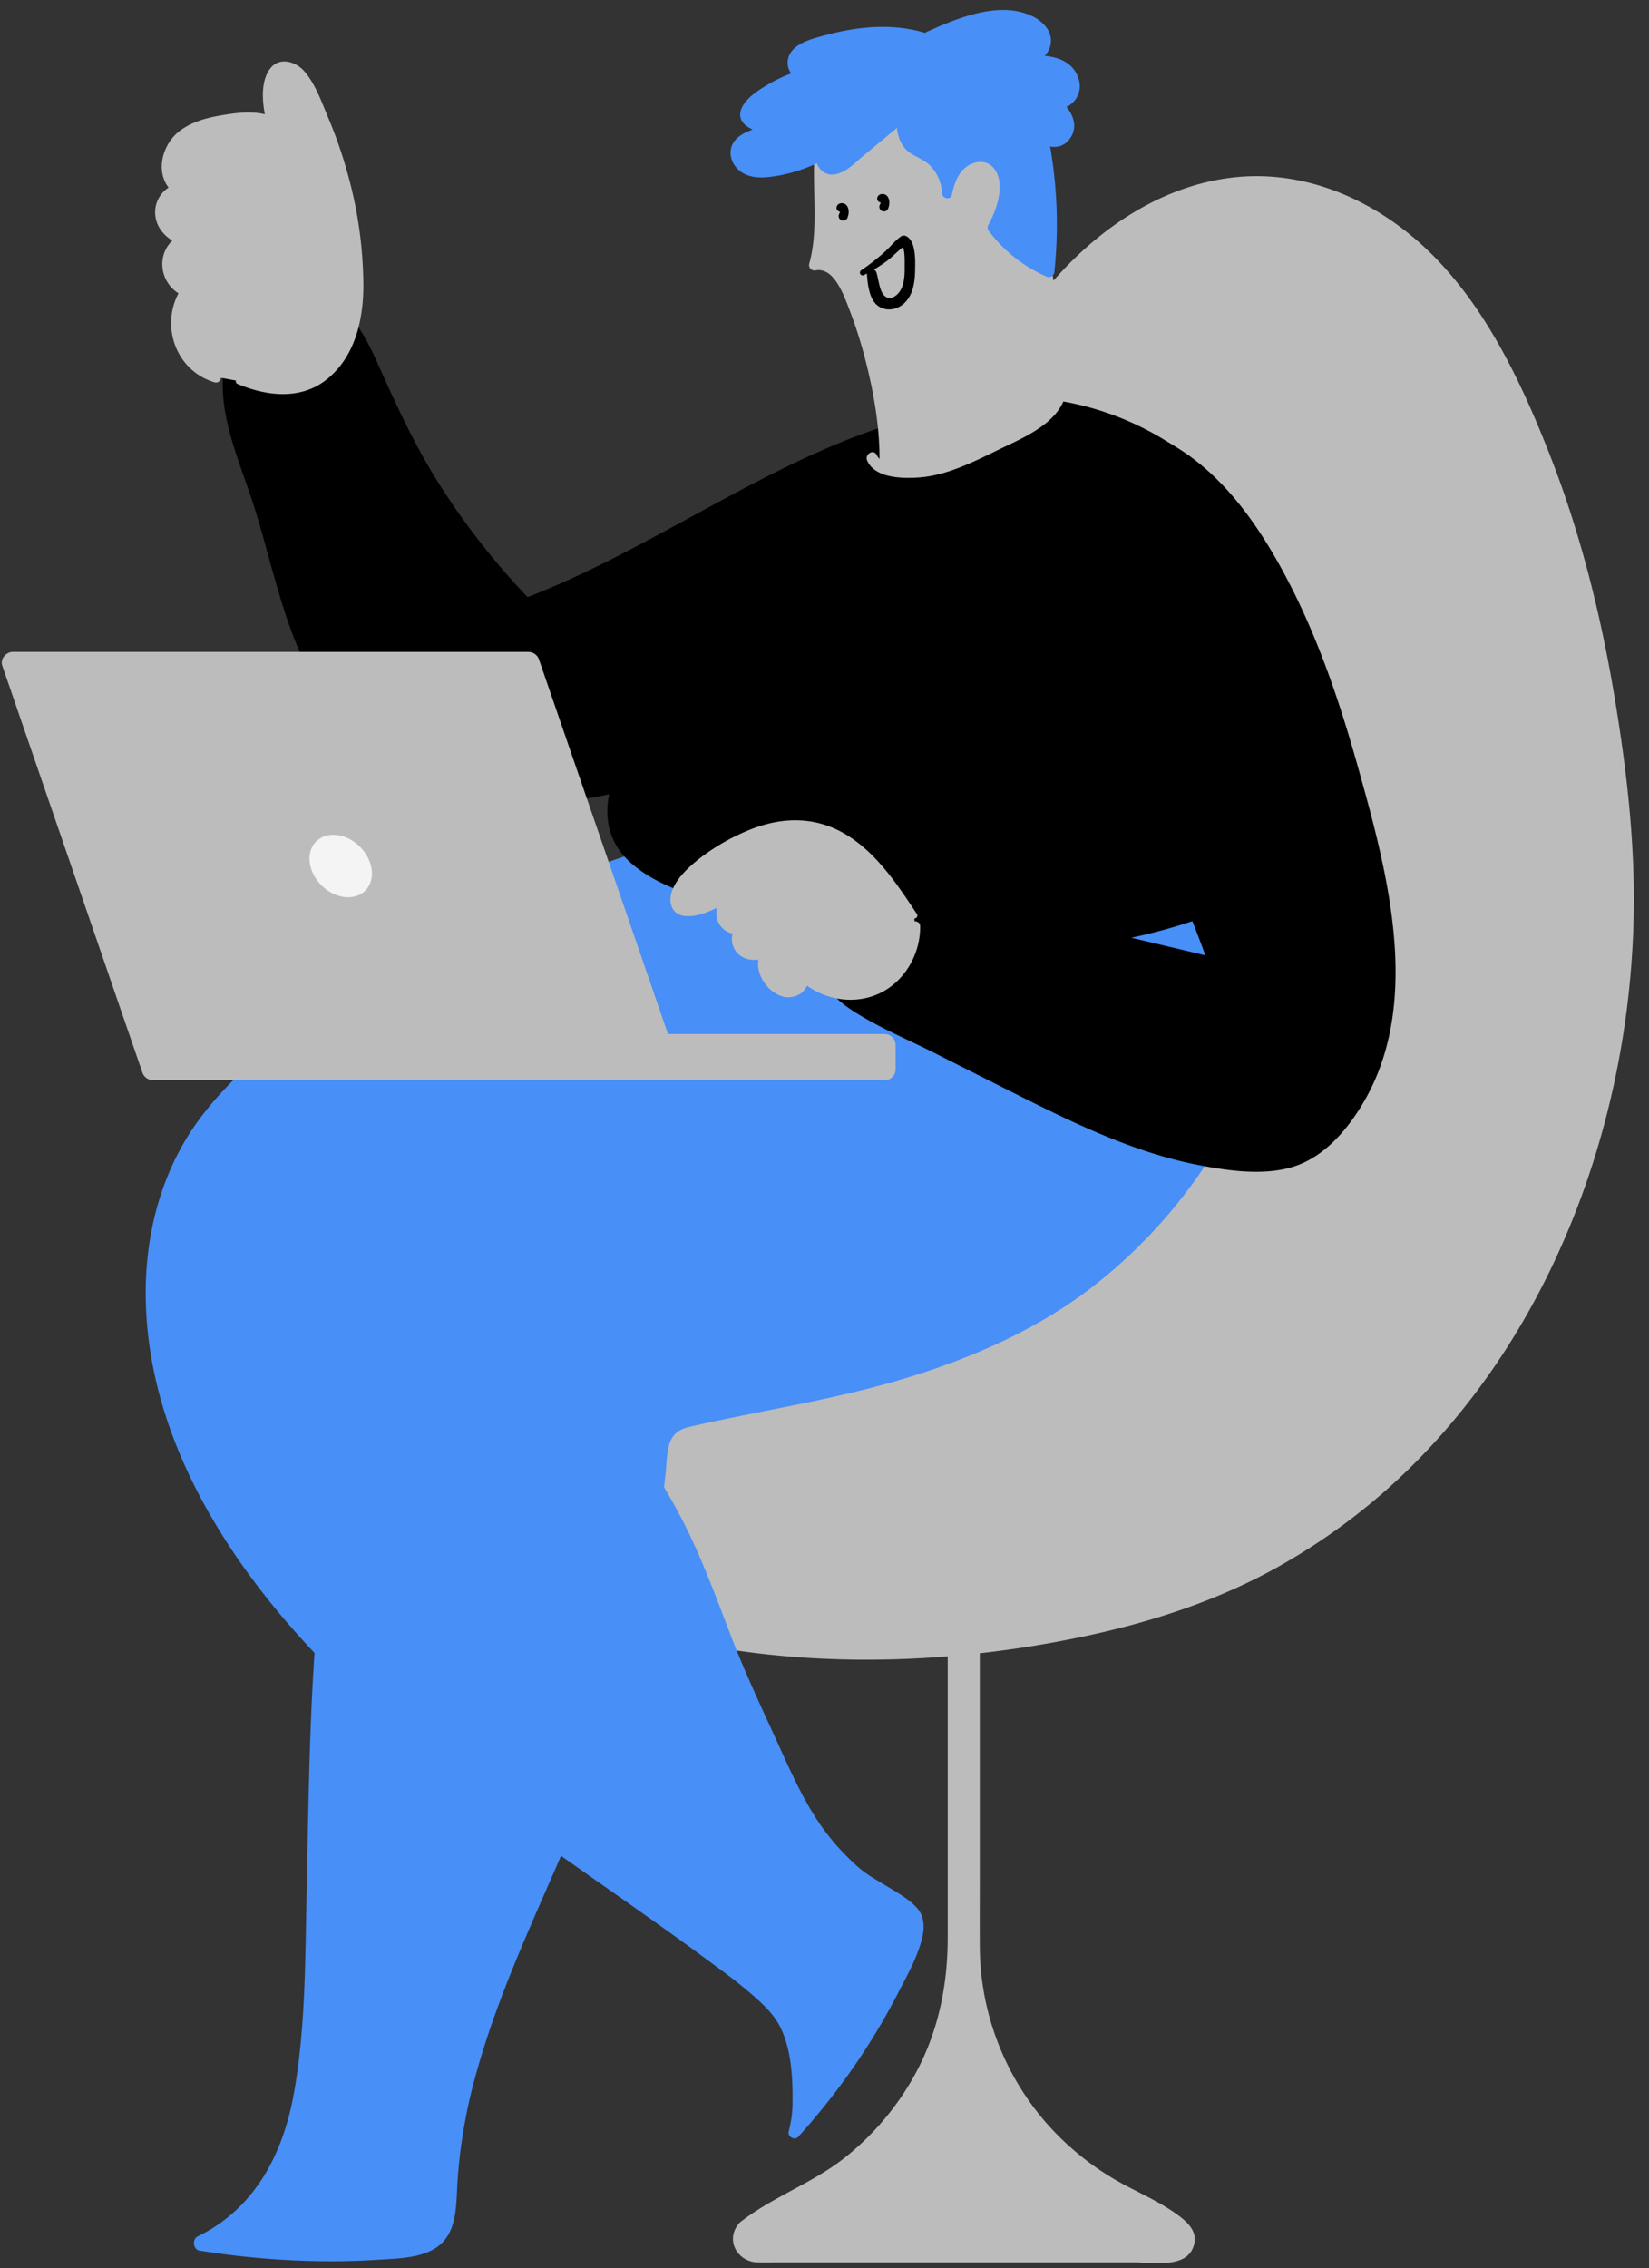
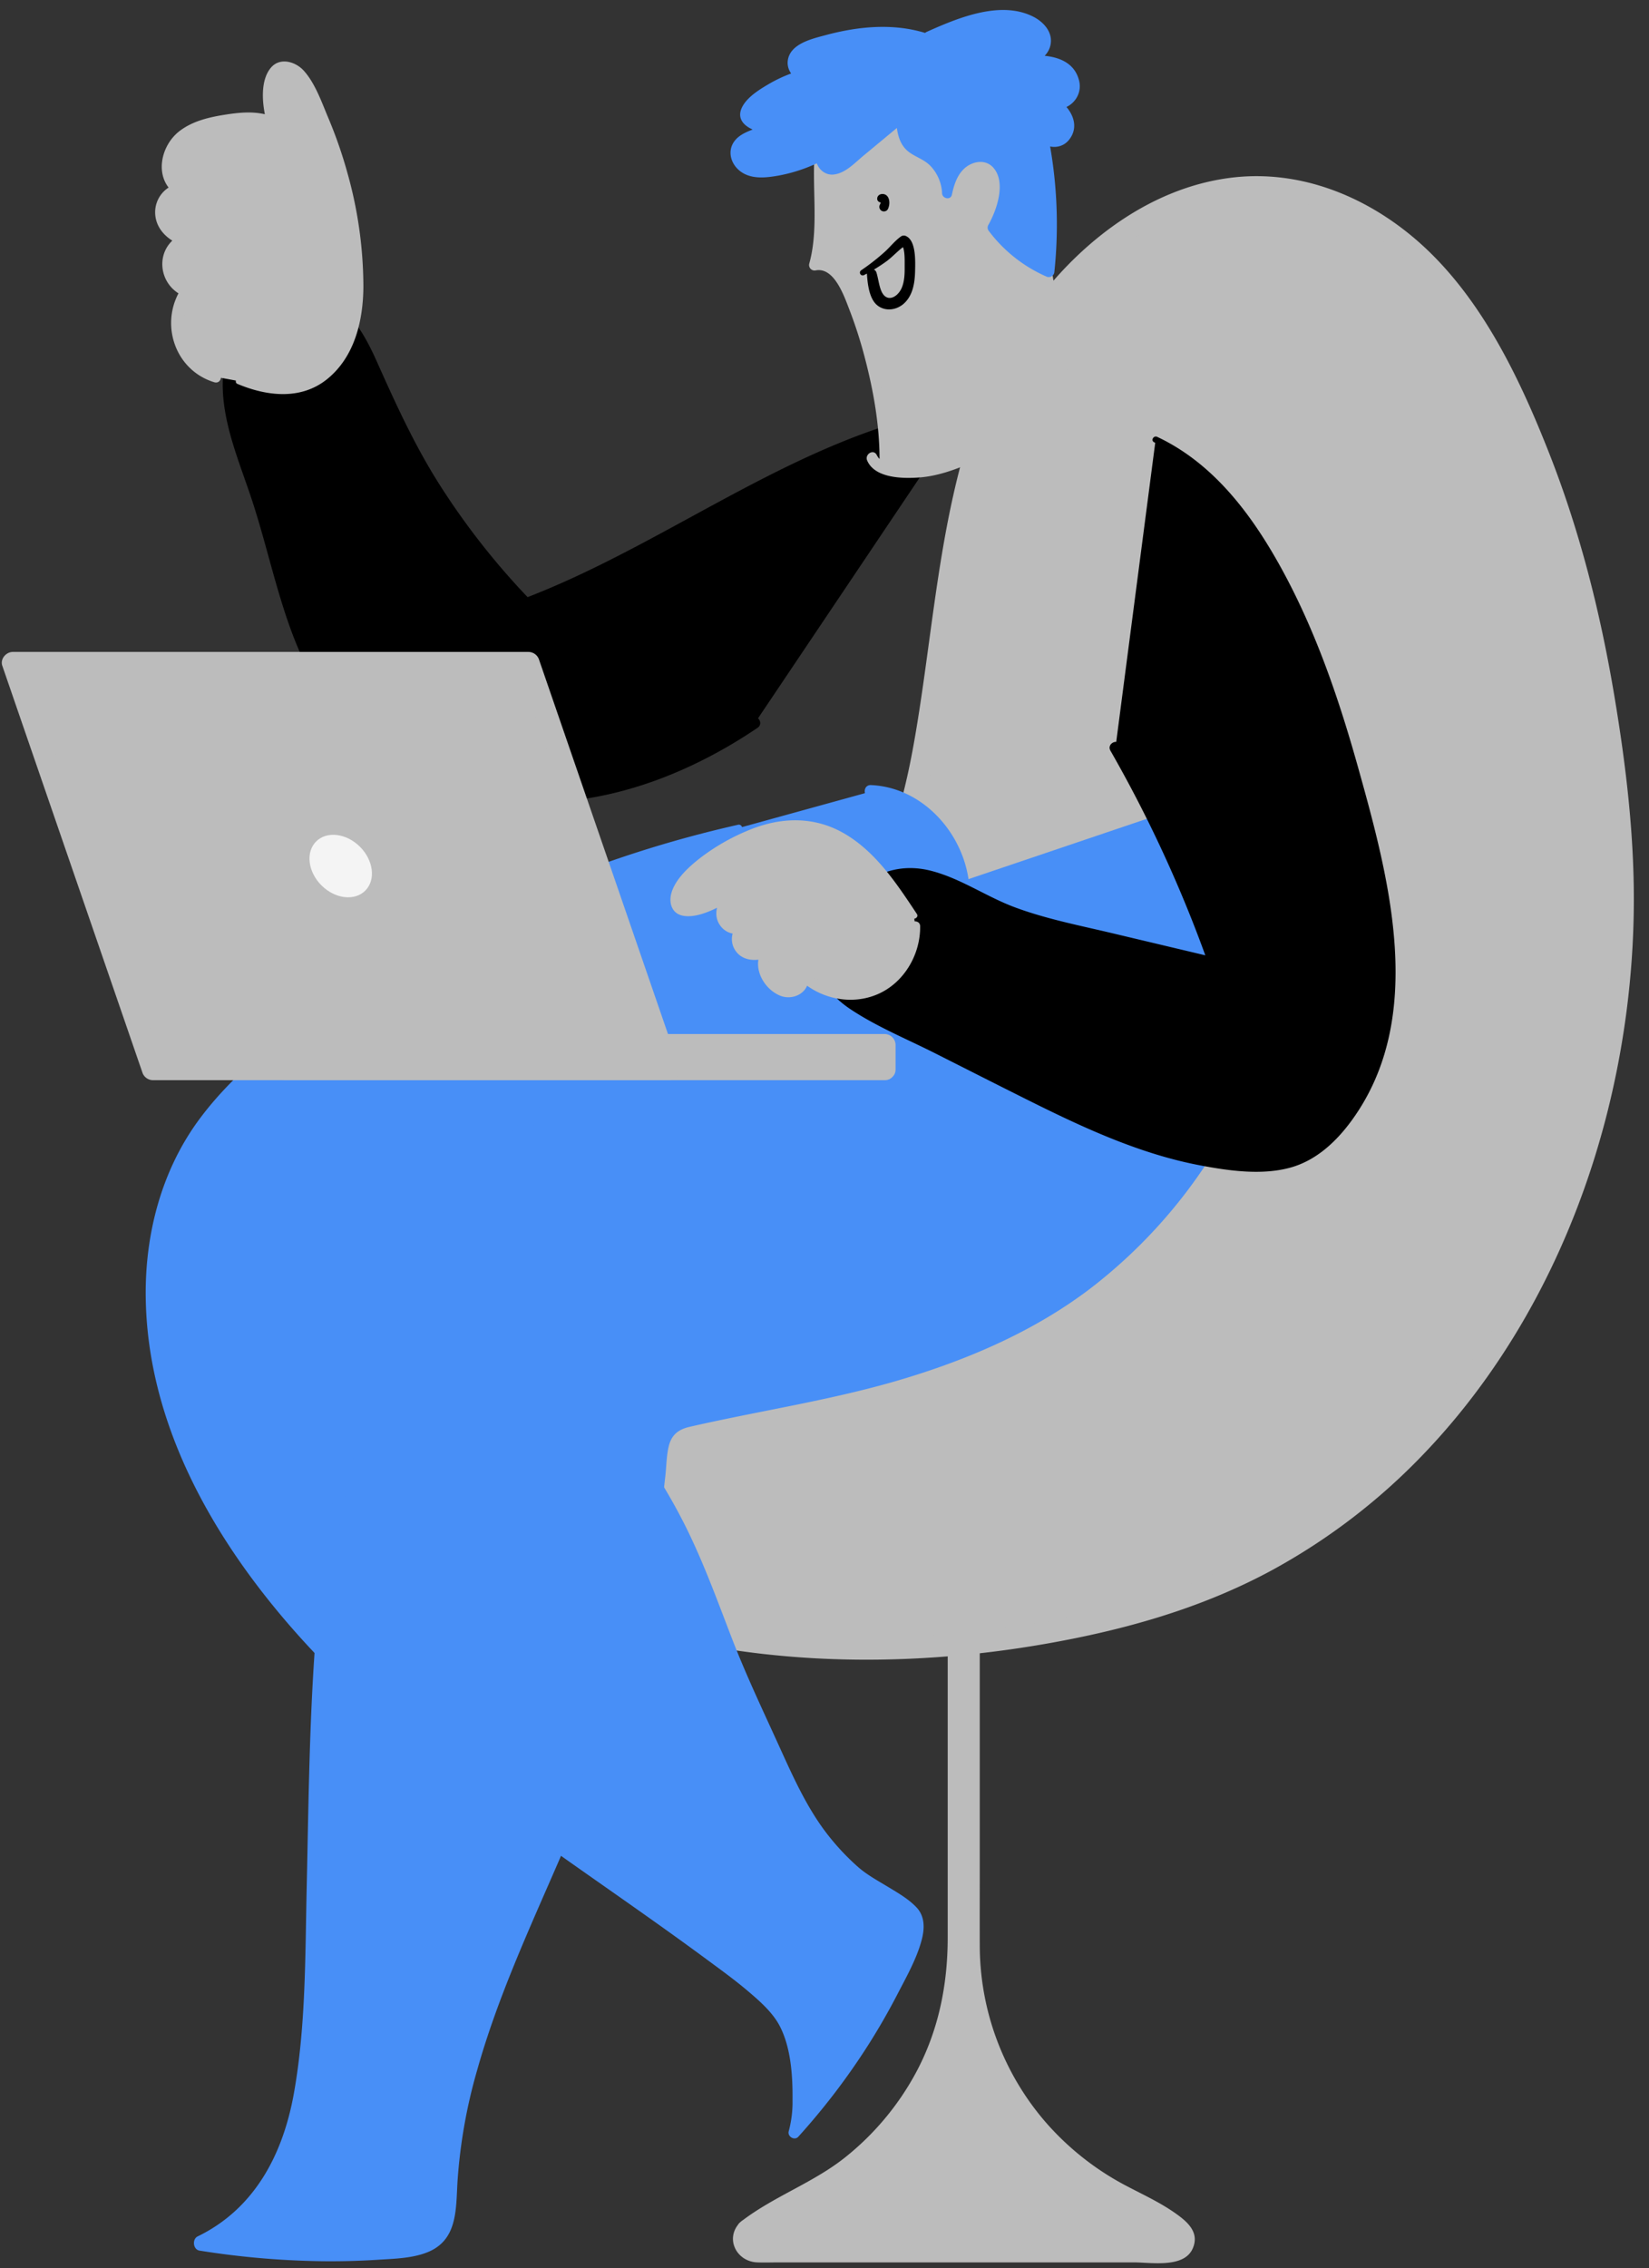
<svg xmlns="http://www.w3.org/2000/svg" height="993.0" preserveAspectRatio="xMidYMid meet" version="1.0" viewBox="141.8 2.7 722.2 993.0" width="722.2" zoomAndPan="magnify">
  <rect x="141.8" y="2.7" width="722.2" height="993.0" fill="#333333" stroke="none" />
  <g id="change1_1">
    <path d="m374.605 474.475c32.949-17.335 70.821-22.932 104.941-37.931 35.138-15.447 55.208-52.165 63.323-88.285 17.54-78.066 10.222-166.921 71.725-227.872 22.964-22.773 53.281-38.648 86.369-35.452 34.507 3.333 64.693 26.799 83.524 55.908 41.32 63.872 59.965 147.072 66.652 222.272 12.801 143.957-59.358 301.298-206.066 343.909-89.776 26.075-209.083 26.215-291.048-24.694-77.322-48.026-63.93-151.304 5.986-199.105a147.347 147.347 0 0 1 14.592-8.751z" fill="#bcbcbc" />
  </g>
  <g id="change1_2">
    <path d="m377.015 478.599c32.685-16.973 69.646-22.673 103.313-37.224 28.327-12.243 47.555-37.293 58.908-65.328 11.474-28.334 14.589-59.78 18.649-89.843 4.117-30.481 8.145-61.24 17.581-90.627 9.609-29.929 25.662-57.496 49.49-78.321 24.991-21.842 58.283-34.017 91.114-24.579 31.55 9.07 54.51 33.541 70.74 61.005 17.706 29.961 30.326 62.667 39.613 96.138a623.41 623.41 0 0 1 18.931 102.772 399.398 399.398 0 0 1 .136 85.266c-6.123 55.097-24.62 109.31-55.527 155.471-30.696 45.846-74.395 82.782-126.203 102.425-28.528 10.817-59.109 17.111-89.353 20.662a432.322 432.322 0 0 1 -97.449.694c-31.786-3.49-63.603-11.033-92.825-24.2-25.658-11.562-49.996-26.95-64.401-51.862-25.571-44.222-12.075-100.639 22.102-136.204a139.133 139.133 0 0 1 35.18-26.245c5.425-2.895.606-11.143-4.821-8.248-48.189 25.71-81.606 78.866-74.438 134.453a110.433 110.433 0 0 0 34.633 67.08c22.605 20.838 53.145 33.724 82.257 42.45 63.937 19.164 133.776 18.699 198.808 5.399 29.577-6.049 58.441-15.076 85.085-29.45a271.719 271.719 0 0 0 67.635-51.969c39.38-41.428 65.931-94.084 79.746-149.311a384.4 384.4 0 0 0 11.371-85.531c.639-32.338-3.195-64.763-8.549-96.608-6.033-35.881-14.978-71.423-28.295-105.324-12.272-31.239-27.761-64.076-51.967-87.924-23.304-22.959-55.15-37.385-88.25-33.018-33.509 4.421-62.565 25.995-82.93 52.111-40.228 51.585-43.253 118.632-52.834 180.7-4.848 31.411-11.287 63.042-30.611 89.118a92.786 92.786 0 0 1 -36.041 29.588c-17.373 7.856-35.964 12.864-54.149 18.434-17.607 5.393-35.091 11.297-51.472 19.804-5.458 2.834-.633 11.08 4.82 8.248z" fill="#bcbcbc" />
  </g>
  <g id="change2_1">
    <path d="m465.433 365.156a514.167 514.167 0 0 0 -193.307 89.959c-16.797 12.642-33.052 26.583-44.55 44.182-25.109 38.432-23.734 89.695-6.613 132.291 43.578 108.419 147.815 163.962 236.412 230.229 9.638 7.209 19.535 14.443 26.65 24.15s9.314 38.911 5.637 50.372a291.624 291.624 0 0 0 50.706-77.742c2.247-5.061 4.391-10.614 3.123-16.004-1.374-5.843-20.965-15.089-25.535-18.983-24.583-20.946-30.208-41.901-44.4-70.913-12.205-24.949-19.895-51.763-31.848-76.79a250.645 250.645 0 0 0 -72.037-89.481c-11.672-9.073-24.659-17.695-31.103-31.001a1121.796 1121.796 0 0 0 157.034-75.417c17.523-10.161 35.055-21.033 48.424-36.25s22.21-35.58 19.302-55.626-19.842-38.491-40.093-38.921" fill="#488ff7" />
  </g>
  <g id="change2_2">
    <path d="m465.048 363.762a513.462 513.462 0 0 0 -168.38 71.293c-24.433 16.005-49.768 33.715-67.39 57.38-16.652 22.364-23.958 50.205-23.659 77.86.59 54.503 28.28 103.975 63.176 144.174 34.1 39.282 76.2 70.612 118.458 100.5 21.402 15.137 43.016 29.983 64.105 45.558 6.019 4.445 12.114 8.837 17.826 13.676 5.17 4.38 11.045 9.466 14.184 15.59 4.86 9.479 5.631 21.747 5.529 32.201a49.325 49.325 0 0 1 -1.652 13.678c-.701 2.345 2.499 4.311 4.189 2.438a300.13 300.13 0 0 0 30.731-40.324q6.83-10.769 12.702-22.104c3.849-7.426 8.309-15.299 10.516-23.414 1.397-5.135 1.606-10.553-2.211-14.582-3.511-3.706-8.26-6.405-12.583-9.027-4.627-2.807-9.324-5.326-13.364-8.961a104.854 104.854 0 0 1 -14.961-16.52c-8.009-11.101-13.587-23.637-19.227-36.041-7.162-15.752-14.56-31.26-20.783-47.427-6.322-16.425-12.342-33.011-20.201-48.786a253.999 253.999 0 0 0 -62.247-79.493c-13.583-11.549-30.715-20.871-39.048-37.286l-1.516 3.725a1135.564 1135.564 0 0 0 143.837-67.706c21.288-11.928 43.592-23.998 60.493-41.961 15.104-16.053 25.77-38.335 22.374-60.792-3.199-21.154-20.727-40.094-42.711-41.016-3.625-.152-3.618 5.482 0 5.634 20.159.846 35.664 19.221 37.672 38.543 2.345 22.571-10.09 43.772-25.977 58.772-16.56 15.635-37.198 26.648-56.946 37.675q-31.514 17.597-64.116 33.142-37.364 17.815-75.973 32.819a2.585 2.585 0 0 0 -1.515 3.725c6.754 13.292 18.985 21.865 30.502 30.736a250.26 250.26 0 0 1 34.751 32.465c22.11 25.003 37.526 53.759 49.532 84.736 11.209 28.92 22.856 57.885 37.282 85.396a117.46 117.46 0 0 0 23.521 31.524c7.838 7.34 17.948 11.121 26.047 18.047 7.357 6.292.631 17.112-2.698 24.143q-6.021 12.718-13.261 24.806a292.384 292.384 0 0 1 -34.165 46.008l4.189 2.438c2.766-9.205 2.195-19.683 1.052-29.096-1.161-9.558-3.186-18.88-9.413-26.449-9.053-11.003-21.338-19.179-32.726-27.558-10.335-7.604-20.788-15.044-31.271-22.443-42.298-29.854-85.751-59.063-122.842-95.444-18.326-17.974-35.021-37.556-48.765-59.276-14.189-22.424-27.109-47.598-32.973-73.602-6.242-27.68-5.747-57.664 5.05-84.181 11.611-28.518 35.187-48.713 59.429-66.5a517.407 517.407 0 0 1 164.233-80.19q10.917-3.104 21.963-5.717c1.813-.432 1.044-3.196-.769-2.788z" fill="#488ff7" />
  </g>
  <g id="change1_3">
    <path d="m469.522 978.787a105.811 105.811 0 0 1 20.721-12.636c43.337-20.392 71.395-63.527 71.395-111.422v-134.466h4.49v134.466c0 47.895 28.058 91.03 71.395 111.422a105.812 105.812 0 0 1 20.721 12.636 5.36 5.36 0 0 1 -3.326 9.563h-182.07a5.36 5.36 0 0 1 -3.326-9.562z" fill="#bcbcbc" />
  </g>
  <g id="change1_4">
    <path d="m472.899 982.164c13.057-10.161 28.986-15.484 42.221-25.477a130.895 130.895 0 0 0 30.027-31.741 128.338 128.338 0 0 0 21.267-71.084c.058-32.266 0-64.533 0-96.799v-36.801l-4.776 4.776h4.49l-4.776-4.776v83.076c0 31.622-3.336 65.768 8.097 95.868a130.001 130.001 0 0 0 51.527 63.28c6.37 4.062 13.193 7.095 19.831 10.654a105.846 105.846 0 0 1 10.378 6.328c1.189.826 5.568 2.791 3.725 4.106-.964.688-4.939 0-6.063 0h-165.738c-2.724 0-6.842.789-9.479 0-.832-.249-2.242.049-.732-1.41 4.43-4.278-2.329-11.027-6.754-6.754-7.093 6.849-2.023 17.342 7.279 17.715 3.217.129 6.466 0 9.685 0h155.233c7.617 0 22.015 2.621 25.82-6.08 3.076-7.033-2.242-11.648-7.466-15.346-6.949-4.919-14.562-8.348-22.046-12.31a121.965 121.965 0 0 1 -35.035-27.799 118.417 118.417 0 0 1 -28.711-76.95c-.051-10.617 0-21.236 0-31.853v-102.525a4.845 4.845 0 0 0 -4.776-4.776h-4.49a4.845 4.845 0 0 0 -4.776 4.776v130.591c0 20.881-4.067 41.05-14.091 59.542a120.731 120.731 0 0 1 -30.597 36.57c-14.23 11.419-31.662 17.264-46.029 28.445-4.845 3.771 1.958 10.487 6.754 6.754z" fill="#bcbcbc" />
  </g>
  <g id="change3_1">
    <path d="m564.479 182.147c-69.42 11.376-126.524 59.911-192.278 84.911a313.939 313.939 0 0 1 -64.218-97.502c-6.362-15.268-13.959-33.286-30.115-36.83-12.11-2.656-24.878 4.911-30.966 15.711s-6.474 24.015-4.123 36.188 7.215 23.689 11.182 35.435c10.528 31.18 15.355 65.455 35.49 91.486 20.601 26.634 55.187 40.37 88.858 40.06s66.307-13.45 94.121-32.428" />
  </g>
  <g id="change3_2">
    <path d="m564.109 180.807c-70.721 10.974-127.068 58.809-192.578 83.822l2.451.648a320.664 320.664 0 0 1 -40.057-51.021c-10.776-17.069-18.949-35.071-27.162-53.443-6.006-13.436-14.823-28.789-30.997-30.646-17.362-1.993-31.459 12.824-35.076 28.64-4.807 21.015 4.265 41.442 10.842 60.959 6.445 19.125 10.553 38.966 17.411 57.959 6.408 17.747 15.496 34.479 29.578 47.312 13.315 12.134 29.805 20.502 47.19 25.024 44.6 11.602 90.854-3.672 127.941-28.788 2.57-1.74.148-5.943-2.448-4.188-31.86 21.541-70.456 36.108-109.41 31.076a113.662 113.662 0 0 1 -48.288-17.716c-15.352-10.213-26.61-24.472-34.465-41.047-7.929-16.729-12.394-34.846-17.539-52.552-2.649-9.117-5.613-18.097-8.854-27.02-3.439-9.468-6.998-19.077-8.45-29.093-2.661-18.36 3.422-42 24.472-45.95 17.945-3.367 28.02 14.592 34.085 28.373 8.46 19.225 16.966 38.009 28.268 55.795a314.307 314.307 0 0 0 39.398 49.888 2.47 2.47 0 0 0 2.451.648c65.395-25.173 121.867-73.278 191.977-86 1.773-.322 1.001-2.95-.739-2.68z" />
  </g>
  <g id="change2_3">
    <path d="m546.497 394.144c-53.605 38.139-121.066 54.858-170.771 97.957-53.016 45.97-78.854 116.429-88.776 185.894s-6.026 140.113-10.61 210.134c-1.228 18.761-3.131 37.764-9.93 55.293s-19.117 33.65-36.309 41.262a322.622 322.622 0 0 0 85.955 4.129c7.045-.607 14.82-1.839 19.261-7.341 4.026-4.987 4.078-11.966 4.274-18.371 1.959-64.11 36.395-121.924 59.365-181.81a526.35 526.35 0 0 0 32.673-140.362c.432-4.725 1.06-9.981 4.698-13.026 2.29-1.917 5.354-2.56 8.284-3.136 53.131-10.44 107.942-19.658 154.494-47.315 78.385-46.569 121.078-146.261 100.694-235.128" fill="#488ff7" />
  </g>
  <g id="change2_4">
    <path d="m545.782 392.92c-37.731 26.285-81.219 42.055-121.451 63.849-19.604 10.619-38.481 22.802-54.952 37.91a229.418 229.418 0 0 0 -40.732 50.244c-51.747 85.332-50.386 188.388-52.538 284.751-.662 29.649-.363 60.229-5.607 89.504-4.748 26.507-17.096 50.417-42.123 62.564-2.508 1.217-2.056 5.774.814 6.231a370.965 370.965 0 0 0 52.371 4.622q12.947.205 25.882-.63c6.985-.451 14.566-.595 21.185-3.129 13.586-5.202 12.82-18.686 13.531-30.965a230.066 230.066 0 0 1 8.558-48.704c8.883-31.684 22.738-61.646 35.801-91.753 13.222-30.474 24.95-61.385 33.182-93.613q6.505-25.468 10.45-51.499 1.804-11.912 3.086-23.898c.44-4.135.468-8.551 1.454-12.596 1.207-4.952 4.195-7.338 9.073-8.458 31.577-7.254 63.538-11.836 94.626-21.296 28.784-8.759 56.828-20.952 80.894-39.243a225.194 225.194 0 0 0 52.277-56.817c28.261-43.568 41.316-97.805 34.646-149.393q-1.245-9.632-3.372-19.114c-.892-3.957-6.973-2.282-6.08 1.676 11.511 51.041 2.509 105.293-22.424 151.072a217.197 217.197 0 0 1 -47.573 60.113c-22.237 19.434-48.637 33.043-76.42 42.711-29.805 10.373-60.85 16.535-91.76 22.57-6.712 1.31-14.727 1.702-20.934 4.697-5.228 2.523-7.218 7.642-7.985 13.102-2.314 16.471-3.659 32.972-6.65 49.37a527.137 527.137 0 0 1 -27.578 97.137c-11.545 29.55-25.465 58.109-36.934 87.691-11.04 28.474-19.79 58.177-21.15 88.858-.328 7.402.506 16.85-6.27 21.746-5.981 4.321-14.693 4.154-21.717 4.573a301.497 301.497 0 0 1 -51.725-1.09c-8.937-1.012-17.818-2.527-26.63-4.314l.814 6.231c19.32-8.392 31.426-27.831 38.166-46.976 8.477-24.082 9.005-50.64 10.115-75.883 2.398-54.515 1.036-109.226 6.601-163.577 4.74-46.294 15.07-92.448 35.75-134.383a243.408 243.408 0 0 1 36.977-55.422c15.33-17.025 33.407-31.016 52.965-42.857 43.799-26.518 93.018-43.197 134.819-73.162 1.465-1.05.077-3.499-1.431-2.449z" fill="#488ff7" />
  </g>
  <g id="change1_5">
    <path d="m266.693 460.143h262.559v10.662h-262.559z" fill="#bcbcbc" />
  </g>
  <g id="change1_6">
    <path d="m529.251 466.029h-262.559l4.776 4.776v-10.662l-4.776 4.776h262.559l-4.776-4.776v10.662c0 6.146 9.552 6.156 9.552 0v-10.662a4.845 4.845 0 0 0 -4.776-4.776h-262.559a4.845 4.845 0 0 0 -4.776 4.776v10.662a4.845 4.845 0 0 0 4.776 4.776h262.559c6.146 0 6.156-9.552 0-9.552z" fill="#bcbcbc" />
  </g>
  <g id="change3_3">
-     <path d="m588.57 185.295c-19.036-6.733-42.27-1.82-60.31 8.561s-31.782 25.552-44.324 40.887a602.721 602.721 0 0 0 -64.36 95.947c-5.902 10.977-11.549 23.113-8.345 34.425 4.373 15.443 23.143 23.256 40.266 28.643 68.6 21.583 147.089 33.25 217.254 7.524 19.147-7.02 38.421-17.925 46.299-34.62 4.733-10.031 4.777-20.984 4.248-31.543-2.166-43.228-13.736-87.403-45.627-119.096a138.582 138.582 0 0 0 -29.133-22.026c-24.071-13.705-86.931-29.622-129.604 8.902" />
-   </g>
+     </g>
  <g id="change3_4">
-     <path d="m588.91 184.063c-31.059-10.75-63.422 4.992-85.928 26.135-12.519 11.76-23.289 25.451-33.757 39.02-11.315 14.666-22.034 29.82-31.93 45.483-9.361 14.816-19.292 30.262-25.94 46.529-5.601 13.702-5.302 28.188 6.127 38.683 10.705 9.831 25.496 14.251 39.095 18.384a524.255 524.255 0 0 0 51.571 12.983c35.031 6.865 71.154 9.819 106.704 5.575a243.668 243.668 0 0 0 51.26-11.592c14.456-5.032 28.994-11.631 40.258-22.24 11.888-11.196 16.21-25.66 15.987-41.708a242.153 242.153 0 0 0 -5.586-47.921c-6.679-30.646-20.556-59.989-43.612-81.705a127.907 127.907 0 0 0 -65.677-33.223c-25.851-4.715-53.545-2.791-76.9 10.043a96.222 96.222 0 0 0 -17.521 12.518c-2.555 2.27 1.202 6.002 3.746 3.746 35.596-31.553 93.547-29.541 132.418-4.752 26.493 16.895 45.393 42.452 55.703 71.969a207.805 207.805 0 0 1 9.851 43.341c1.839 15.07 4.312 32.638-1.081 47.193-5.087 13.728-17.869 22.941-30.424 29.37-14.213 7.278-29.882 11.969-45.439 15.361-32.409 7.066-66.007 7.217-98.836 3.233a435.339 435.339 0 0 1 -94.443-22.045c-11.777-4.249-26.866-10.841-30.6-24.08-2.475-8.775.982-18.008 4.771-25.863 3.53-7.318 7.612-14.402 11.669-21.439a611.54 611.54 0 0 1 57.921-83.758c20.063-24.315 44.773-46.919 77.76-49.342a57.195 57.195 0 0 1 22.152 2.566c1.573.513 2.223-1.93.679-2.465z" />
-   </g>
+     </g>
  <g fill="#bcbcbc" id="change1_8">
    <path d="m528.437 205.507c.973-22.402-6.066-53.85-15.104-74.371-2.836-6.438-8.004-14.112-14.822-12.378 7.231-24.11-4.928-53.641 10.531-73.506 7.55-9.702 19.892-14.185 31.735-17.482 5.758-1.603 11.75-3.049 17.66-2.16 8.623 1.298 15.893 7.504 20.494 14.911s6.919 15.972 9.039 24.43a798.292 798.292 0 0 1 18.172 98.266c.505 4.18.965 8.508-.278 12.53-2.152 6.966-8.817 11.415-15.176 14.982a234.449 234.449 0 0 1 -37.358 16.845c-7.632 2.666-26.735 3.11-29.631-4.437" />
    <path d="m529.883 205.507c1.062-18.442-2.228-37.13-7.245-54.824-3.115-10.986-8.861-36.954-24.761-34.222l2.93 2.93c3.034-10.691 2.75-21.76 2.446-32.763-.31-11.245-.975-23.493 4.031-33.915 5.338-11.112 16.218-16.888 27.462-20.578 12.349-4.052 25.315-7.375 35.944 2.245 9.825 8.893 12.797 22.622 15.821 34.961q4.921 20.079 8.797 40.394 3.875 20.307 6.696 40.796c.973 7.069 3.237 15.709 1.874 22.808-1.234 6.426-6.64 10.545-11.912 13.742-12.288 7.451-26.277 14.244-40.083 18.306-6.299 1.853-22.427 3.917-26.092-3.474-1.407-2.837-5.42-.351-4.188 2.448 3.444 7.825 15.766 7.895 22.855 7.363 12.269-.92 24.19-7.052 35.101-12.347 10.423-5.058 25.787-11.287 28.937-23.834 1.79-7.133-.159-15.064-1.111-22.197q-1.613-12.079-3.582-24.107-3.972-24.194-9.424-48.114c-3.264-14.317-5.744-30.66-14.116-43.069-7.075-10.486-17.968-16.526-30.715-14.75-12.069 1.681-25.757 6.196-35.506 13.671-25.603 19.63-10.361 54.652-17.83 81.147a2.413 2.413 0 0 0 2.93 2.93c8.102-1.407 12.391 11.378 14.639 17.151a194.06 194.06 0 0 1 6.827 21.301c3.905 14.927 6.606 30.53 6.382 46-.027 1.872 2.785 1.846 2.892 0z" />
    <path d="m434.624 470.805h-225.907l-61.308-177.927h225.907z" />
    <path d="m434.624 466.029h-225.907l4.605 3.506-20.742-60.196-32.916-95.528-7.65-22.202-4.605 6.045h225.907l-4.605-3.506 20.742 60.196 32.916 95.528 7.65 22.202c1.991 5.777 11.221 3.295 9.21-2.539l-20.742-60.196-32.916-95.528-7.65-22.202a4.925 4.925 0 0 0 -4.605-3.506h-225.907c-2.943 0-5.629 3.075-4.605 6.045l20.742 60.196 32.916 95.528 7.65 22.202a4.925 4.925 0 0 0 4.605 3.506h225.907c6.146 0 6.157-9.552 0-9.552z" />
  </g>
  <g id="change3_5">
-     <path d="m510.92 94.621c-.256.593-1.245-.007-1.269.026.01-.013.049.481.049.439a2.457 2.457 0 0 1 -.33 1.202 2.004 2.004 0 1 0 3.666 1.545c.663-1.61.698-4.078-.615-5.402-1.407-1.419-4.335-.867-4.247 1.446.051 1.325 2.127 2.181 2.746.744z" />
-   </g>
+     </g>
  <g id="change3_6">
    <path d="m528.734 90.589c-.256.593-1.245-.007-1.269.026.01-.013.049.481.049.439a2.457 2.457 0 0 1 -.33 1.202 2.004 2.004 0 1 0 3.666 1.545c.663-1.61.698-4.077-.615-5.402-1.407-1.419-4.335-.867-4.247 1.446.051 1.325 2.127 2.181 2.746.744z" />
  </g>
  <g id="change3_7">
    <path d="m520.213 123.124a75.227 75.227 0 0 0 9.953-6.117c2.93-2.18 5.469-5.246 8.577-7.098h-2.216c1.759 1.022 1.458 7.533 1.48 9.452.035 3.042-.056 6.41-1.24 9.255-1.786 4.29-6.75 6.921-9.037 1.347-1.033-2.519-1.274-5.397-2.096-7.992-.689-2.177-4.325-1.923-4.159.563.289 4.333.955 11.072 4.676 13.933 3.583 2.754 8.526 1.947 11.691-1.035 3.88-3.656 4.635-9.199 4.737-14.275.082-4.049.453-12.913-3.837-15.037a2.213 2.213 0 0 0 -2.216 0c-2.733 1.878-4.847 4.69-7.325 6.91a95.244 95.244 0 0 1 -10.223 7.985 1.223 1.223 0 0 0 1.234 2.11z" />
  </g>
  <g id="change2_5">
    <path d="m556.834 22.601c-17.254-9.64-38.745-6.576-57.649-.811-3.905 1.191-8.235 2.895-9.745 6.689s2.935 9.056 6.227 6.641a56.402 56.402 0 0 0 -23.732 11.986c-1.779 1.519-3.592 3.442-3.542 5.78.093 4.392 5.944 5.74 10.337 5.759-4.886 3.472-13.012 3.74-14.501 9.547-.89 3.471 1.606 7.121 4.854 8.634s7.013 1.351 10.563.865a65.427 65.427 0 0 0 23.833-8.174c-3.335.66-2.132 6.473 1.187 7.208s6.47-1.574 9.088-3.741l22.781-18.86c.176 4.701.627 9.992 4.242 13.002a29.163 29.163 0 0 0 5.221 2.899 20.372 20.372 0 0 1 10.589 17.324c.932-4.834 2.851-9.698 6.582-12.909s9.584-4.292 13.647-1.513c4.058 2.775 5.18 8.303 4.917 13.212a35.229 35.229 0 0 1 -4.975 16.212 58.786 58.786 0 0 0 24.408 19.262 191.091 191.091 0 0 0 -3.238-61.485c.274 3.529 4.903 5.598 8.056 3.99s4.408-5.79 3.377-9.176-3.89-5.968-7.075-7.513c4.201 2.414 9.917-1.96 9.896-6.805s-4.192-8.877-8.808-10.347-9.601-.949-14.416-.412c4.352-1.387 9.372-3.465 10.38-7.92 1.343-5.936-5.556-10.426-11.56-11.418-13.247-2.189-26.55 2.828-38.786 8.356" fill="#488ff7" />
  </g>
  <g id="change2_6">
    <path d="m557.465 21.522c-16.891-9.241-36.032-8.307-54.141-3.422-5.848 1.578-15.538 3.727-16.503 11.125-.724 5.553 4.844 10.646 10.052 7.958 2.46-1.27.73-5.008-1.841-4.368a61.574 61.574 0 0 0 -16.099 6.42c-3.962 2.3-8.95 5.327-11.483 9.264-5.279 8.202 4.635 12.313 11.28 12.525l-1.2-4.431c-4.397 2.829-10.755 3.474-14.053 7.873-3.179 4.24-1.708 9.763 2.214 12.956 4.805 3.912 11.409 3.159 17.087 2.149a69.435 69.435 0 0 0 21.885-8.029c2.253-1.268.733-5.243-1.807-4.286-7.101 2.674-2.841 12.46 3.914 11.855 5.187-.464 9.417-5.127 13.188-8.252l18.215-15.099-3.952-1.637c.259 5.703.963 11.864 6.017 15.395 3.087 2.158 6.537 3.119 9.203 5.965a18.563 18.563 0 0 1 4.957 11.864c.132 2.34 3.766 3.123 4.301.582.828-3.932 2.062-7.994 4.923-10.961 3.479-3.608 9.63-4.979 13.252-.83 5.688 6.514 1.411 18.669-2.193 24.997a2.366 2.366 0 0 0 0 2.429 63.224 63.224 0 0 0 25.263 20.138 2.464 2.464 0 0 0 3.643-2.09 198.535 198.535 0 0 0 -3.296-62.136l-4.726 1.303c1.449 6.642 10.141 8.413 14.37 3.205 5.593-6.889.157-15.202-6.36-18.758l-2.575 4.405c7.428 3.244 15.357-3.72 13.406-11.617-2.803-11.35-16.136-11.734-25.447-10.726l.684 5.058c4.94-1.631 10.857-4.079 12.182-9.718 1.328-5.654-2.868-10.307-7.591-12.673-14.43-7.229-33.182.704-46.55 6.687-3.04 1.361-.406 5.833 2.618 4.478 10.038-4.498 20.853-8.854 32.058-8.521 4.386.13 10.019.868 13.059 4.495 4.611 5.501-2.844 8.864-7.144 10.286-2.591.857-2.357 5.389.685 5.058 5.257-.572 11.393-1.444 16.145 1.449 2.033 1.237 4.093 3.325 4.356 5.801.307 2.89-2.36 7.045-5.886 5.537-2.929-1.253-5.547 2.813-2.575 4.405 2.721 1.458 5.772 3.562 6.077 6.962.185 2.063-.187 3.397-1.93 4.584-1.863 1.268-4.192 1.324-4.855-1.701-.675-3.083-5.382-1.776-4.726 1.303a194.201 194.201 0 0 1 3.18 60.834l3.643-2.09a58.665 58.665 0 0 1 -23.552-18.386v2.429c4.999-8.797 9.854-26.498-1.447-32.933-11.526-6.564-20.794 6.376-22.913 16.135l4.301.582a23.103 23.103 0 0 0 -7.177-16.028c-2.362-2.197-5.121-3.262-7.809-4.935-4.467-2.78-4.732-7.49-4.942-12.261a2.346 2.346 0 0 0 -3.951-1.637l-15.196 12.565c-2.279 1.884-4.536 3.798-6.838 5.654a21.876 21.876 0 0 1 -3.92 2.875l-2.867.944q-2.792-.631-1.975-2.747l-1.807-4.286c-8.116 4.549-18.954 9.022-28.482 8.068-3.177-.318-6.416-1.695-6.979-5.125-.464-2.832 1.121-4.092 3.471-5.325 3.153-1.655 6.6-2.467 9.624-4.41a2.398 2.398 0 0 0 -1.2-4.431c-2.681-.087-7.499-.317-7.635-3.633-.124-3.033 5.214-6.048 7.397-7.509a56.083 56.083 0 0 1 17.81-7.702l-1.841-4.368c-2.039 1.051-2.638-2.165-2.559-3.264.145-2.003 1.712-2.993 3.317-3.905a34.872 34.872 0 0 1 7.776-2.721 129.19 129.19 0 0 1 17.659-3.887c12.052-1.645 24.569-1.338 35.548 4.4 1.422.743 2.679-1.383 1.262-2.159z" fill="#488ff7" />
  </g>
  <g id="change3_8">
    <path d="m647.927 195.122c21.259 10.097 36.785 29.343 48.728 49.623 20.348 34.552 32.278 73.352 42.395 112.153 5.954 22.836 11.376 46.066 11.48 69.666s-5.516 47.862-19.772 66.669c-6.026 7.95-13.819 14.983-23.348 17.935-5.773 1.788-11.916 2.003-17.956 1.781-37.248-1.37-71.851-18.526-105.124-35.325l-58.512-29.542c-9.495-4.794-19.928-10.684-22.79-20.929-3.175-11.365 4.511-22.893 13.148-30.933 4.469-4.16 9.452-7.998 15.282-9.809 16.06-4.987 31.996 6.314 47.321 13.238 11.059 4.996 22.951 7.828 34.758 10.632l60.235 14.303a550.657 550.657 0 0 0 -43.436-94.562" />
  </g>
  <g id="change3_9">
    <path d="m647.24 196.298c20.55 10.388 35.235 28.698 46.775 48.171 13.168 22.221 22.806 46.389 30.692 70.93 7.855 24.448 14.873 49.549 19.625 74.797 4.651 24.713 5.951 50.554-1.816 74.794-3.656 11.411-9.399 22.5-17.522 31.387-9.181 10.044-20.163 14.433-33.725 14.164-26.046-.516-51.192-9.346-74.674-19.997-23.714-10.756-46.757-23.065-69.99-34.81-10.869-5.495-23.287-10.209-32.858-17.884-10.778-8.643-10.695-20.899-2.978-31.711 8.562-11.997 21.625-21.034 36.794-17.345 13.191 3.208 24.59 11.44 37.249 16.137 13.458 4.993 27.696 7.797 41.631 11.106l46.633 11.074c1.817.431 3.918-1.249 3.224-3.224a546.18 546.18 0 0 0 -43.749-95.16c-1.669-2.849-6.067-.287-4.43 2.589a575.106 575.106 0 0 1 43.124 93.964l3.224-3.224-45.662-10.842c-14.245-3.382-28.851-6.211-42.603-11.337-12.412-4.626-23.562-12.563-36.461-15.913-11.659-3.029-22.326-.404-31.621 7.128-8.618 6.984-17.14 16.84-18.266 28.33-1.067 10.889 5.758 19.313 14.349 25.048 11.447 7.641 24.662 13.045 36.929 19.231 13.332 6.723 26.645 13.486 40.004 20.157 24.326 12.146 49.419 23.942 76.319 29.023 12.633 2.386 27.147 4.458 39.733.898 11.194-3.166 19.962-11.43 26.65-20.636 32.81-45.159 16.424-105.644 2.744-154.493-8.4-29.997-18.527-59.693-33.567-87.077-12.852-23.401-29.642-45.997-54.403-57.624-1.568-.736-2.953 1.554-1.375 2.352z" />
  </g>
  <g fill="#bcbcbc" id="change1_7">
    <path d="m542.081 403.505c-6.328-9.243-12.736-18.579-21.042-26.094s-18.818-13.151-30.015-13.491c-9.58-.291-18.869 3.267-27.399 7.636-9.101 4.661-17.916 10.523-23.735 18.931-2.151 3.109-3.562 7.995-.467 10.165 1.725 1.21 4.064.88 6.111.385a56.098 56.098 0 0 0 16.066-6.671c-3.018 2.738-4.817 7.23-3.263 10.998s7.208 5.499 9.96 2.494c-3.964 1.359-4.827 7.348-1.96 10.403s7.986 3.131 11.586.988c-3.49 3.583-1.816 9.794 1.5 13.538 2.329 2.63 5.705 4.743 9.179 4.221s6.288-4.718 4.458-7.716a28.804 28.804 0 0 0 49.556-21.134" />
    <path d="m543.329 402.775c-8.63-12.988-17.715-26.885-31.46-34.998-13.614-8.037-28.677-7.436-42.9-1.33a92.546 92.546 0 0 0 -20.254 11.659c-4.896 3.797-10.924 9.13-12.797 15.309-1.327 4.377-.009 9.153 4.9 10.153 6.914 1.408 16.256-3.915 21.91-7.271l-2.707-3.509c-3.818 3.897-6.378 10.232-2.755 15.144a8.614 8.614 0 0 0 12.638 1.534c2.078-1.784-.567-4.608-2.753-3.568a8.937 8.937 0 0 0 -3.484 12.622c3.322 5.37 10.401 5.259 15.428 2.734l-2.812-3.645c-5.657 7.08-.887 17.355 6.798 20.811 6.957 3.129 15.273-2.675 12.01-10.315l-3.694 2.85c8.995 8.871 22.871 12.058 34.65 7.045 11.636-4.952 18.91-17.393 18.741-29.842-.038-2.795-4.385-2.803-4.347 0a27.152 27.152 0 0 1 -16.234 25.48c-10.025 4.286-21.828 1.531-29.485-6.008-2.036-2.005-4.691.52-3.694 2.85 1.152 2.69-2.654 4.438-4.735 4.118-1.753-.269-3.528-1.725-4.684-2.923-2.57-2.663-4.737-7.389-2.046-10.784a2.332 2.332 0 0 0 -2.812-3.645c-2.732 1.385-7.047 2.076-9.124-1.042a4.36 4.36 0 0 1 1.816-6.384l-2.753-3.568c-2.805 2.427-6.395-.444-6.674-3.479-.246-2.68 1.394-5.034 3.163-6.826a2.244 2.244 0 0 0 -2.707-3.509 57.77 57.77 0 0 1 -8.867 4.364c-2.236.845-6.925 3.067-9.248 2.413-7.437-2.092 4.4-13.42 6.685-15.413 8.946-7.804 21.227-14.264 32.854-16.651 26.66-5.472 45.358 17.851 58.936 37.084 1.059 1.5 3.538.107 2.497-1.459z" />
    <path d="m246.468 169.553c9.327 3.851 20.064 5.678 29.465 2.009 9.278-3.621 15.981-12.211 19.284-21.607s3.591-19.58 3.073-29.526a193.741 193.741 0 0 0 -22.013-79.97c-1.385-2.627-2.917-5.32-5.371-6.994s-6.094-1.988-8.227.08a8.671 8.671 0 0 0 -2.075 4.306 34.265 34.265 0 0 0 .744 18.659c-5.94-2.986-13.003-2.25-19.569-1.213-8.067 1.274-16.637 3.194-22.227 9.148s-6.062 17.22 1.039 21.254c-5.175.612-8.823 6.343-7.981 11.485s5.386 9.2 10.46 10.389a11.793 11.793 0 0 0 .952 22.369 24.411 24.411 0 0 0 12.228 37.721" />
    <path d="m245.766 170.753c12.808 5.407 27.856 7.22 39.358-2.12 11.994-9.739 15.712-25.485 15.822-40.275a184.332 184.332 0 0 0 -6.937-49.767 197.031 197.031 0 0 0 -8.457-24.342c-2.843-6.744-5.718-15.083-10.694-20.588-3.601-3.983-10.367-6.012-14.355-1.388-5.287 6.13-3.707 17.873-1.597 24.91l3.721-2.861c-6.979-3.111-14.148-2.655-21.537-1.526-7.223 1.103-14.744 2.738-20.663 7.281-8.712 6.688-11.423 21.305-1.22 27.989l.655-5.013a12.876 12.876 0 0 0 -10.086 13.483c.482 6.96 6.206 11.905 12.547 13.746l-.671-5.136c-12.73 5.722-11.083 23.101 1.607 27.562l-1.715-4.215c-10.166 15.018-3.572 36.125 14.053 41.535 3.091.949 4.154-3.581 1.304-4.731-13.87-5.598-19.017-21.498-10.403-33.907 1.131-1.629-.105-3.643-1.715-4.215-8.51-3.021-8.054-13.647-.296-17.175 2.294-1.043 1.484-4.521-.671-5.136-3.902-1.115-7.667-3.717-8.38-8.009a7.288 7.288 0 0 1 5.883-8.511c2.444-.503 2.504-3.812.655-5.012-3.909-2.537-4.644-7.47-3.397-11.712 1.411-4.801 5.279-7.99 9.68-10.049 8.711-4.075 22.816-6.87 31.812-2.872 1.887.839 4.414-.557 3.721-2.861a34.097 34.097 0 0 1 -1.488-12.899c.208-2.371.452-7.162 3.18-8.177 2.117-.787 4.536 1.016 5.821 2.455 2.642 2.959 4.319 7.345 6.009 10.862q2.941 6.12 5.436 12.44a192.169 192.169 0 0 1 12.017 47.508c1.842 15.505 3.204 33.437-4.648 47.593-3.875 6.985-10.081 12.851-17.893 15.054-8.47 2.388-17.338.54-25.388-2.459-1.46-.544-2.523 1.927-1.071 2.54z" />
  </g>
  <g id="change4_1">
    <ellipse cx="291.016" cy="381.841" fill="#f4f4f4" rx="11.94" ry="15.22" transform="rotate(-45 291.016 381.842)" />
  </g>
</svg>